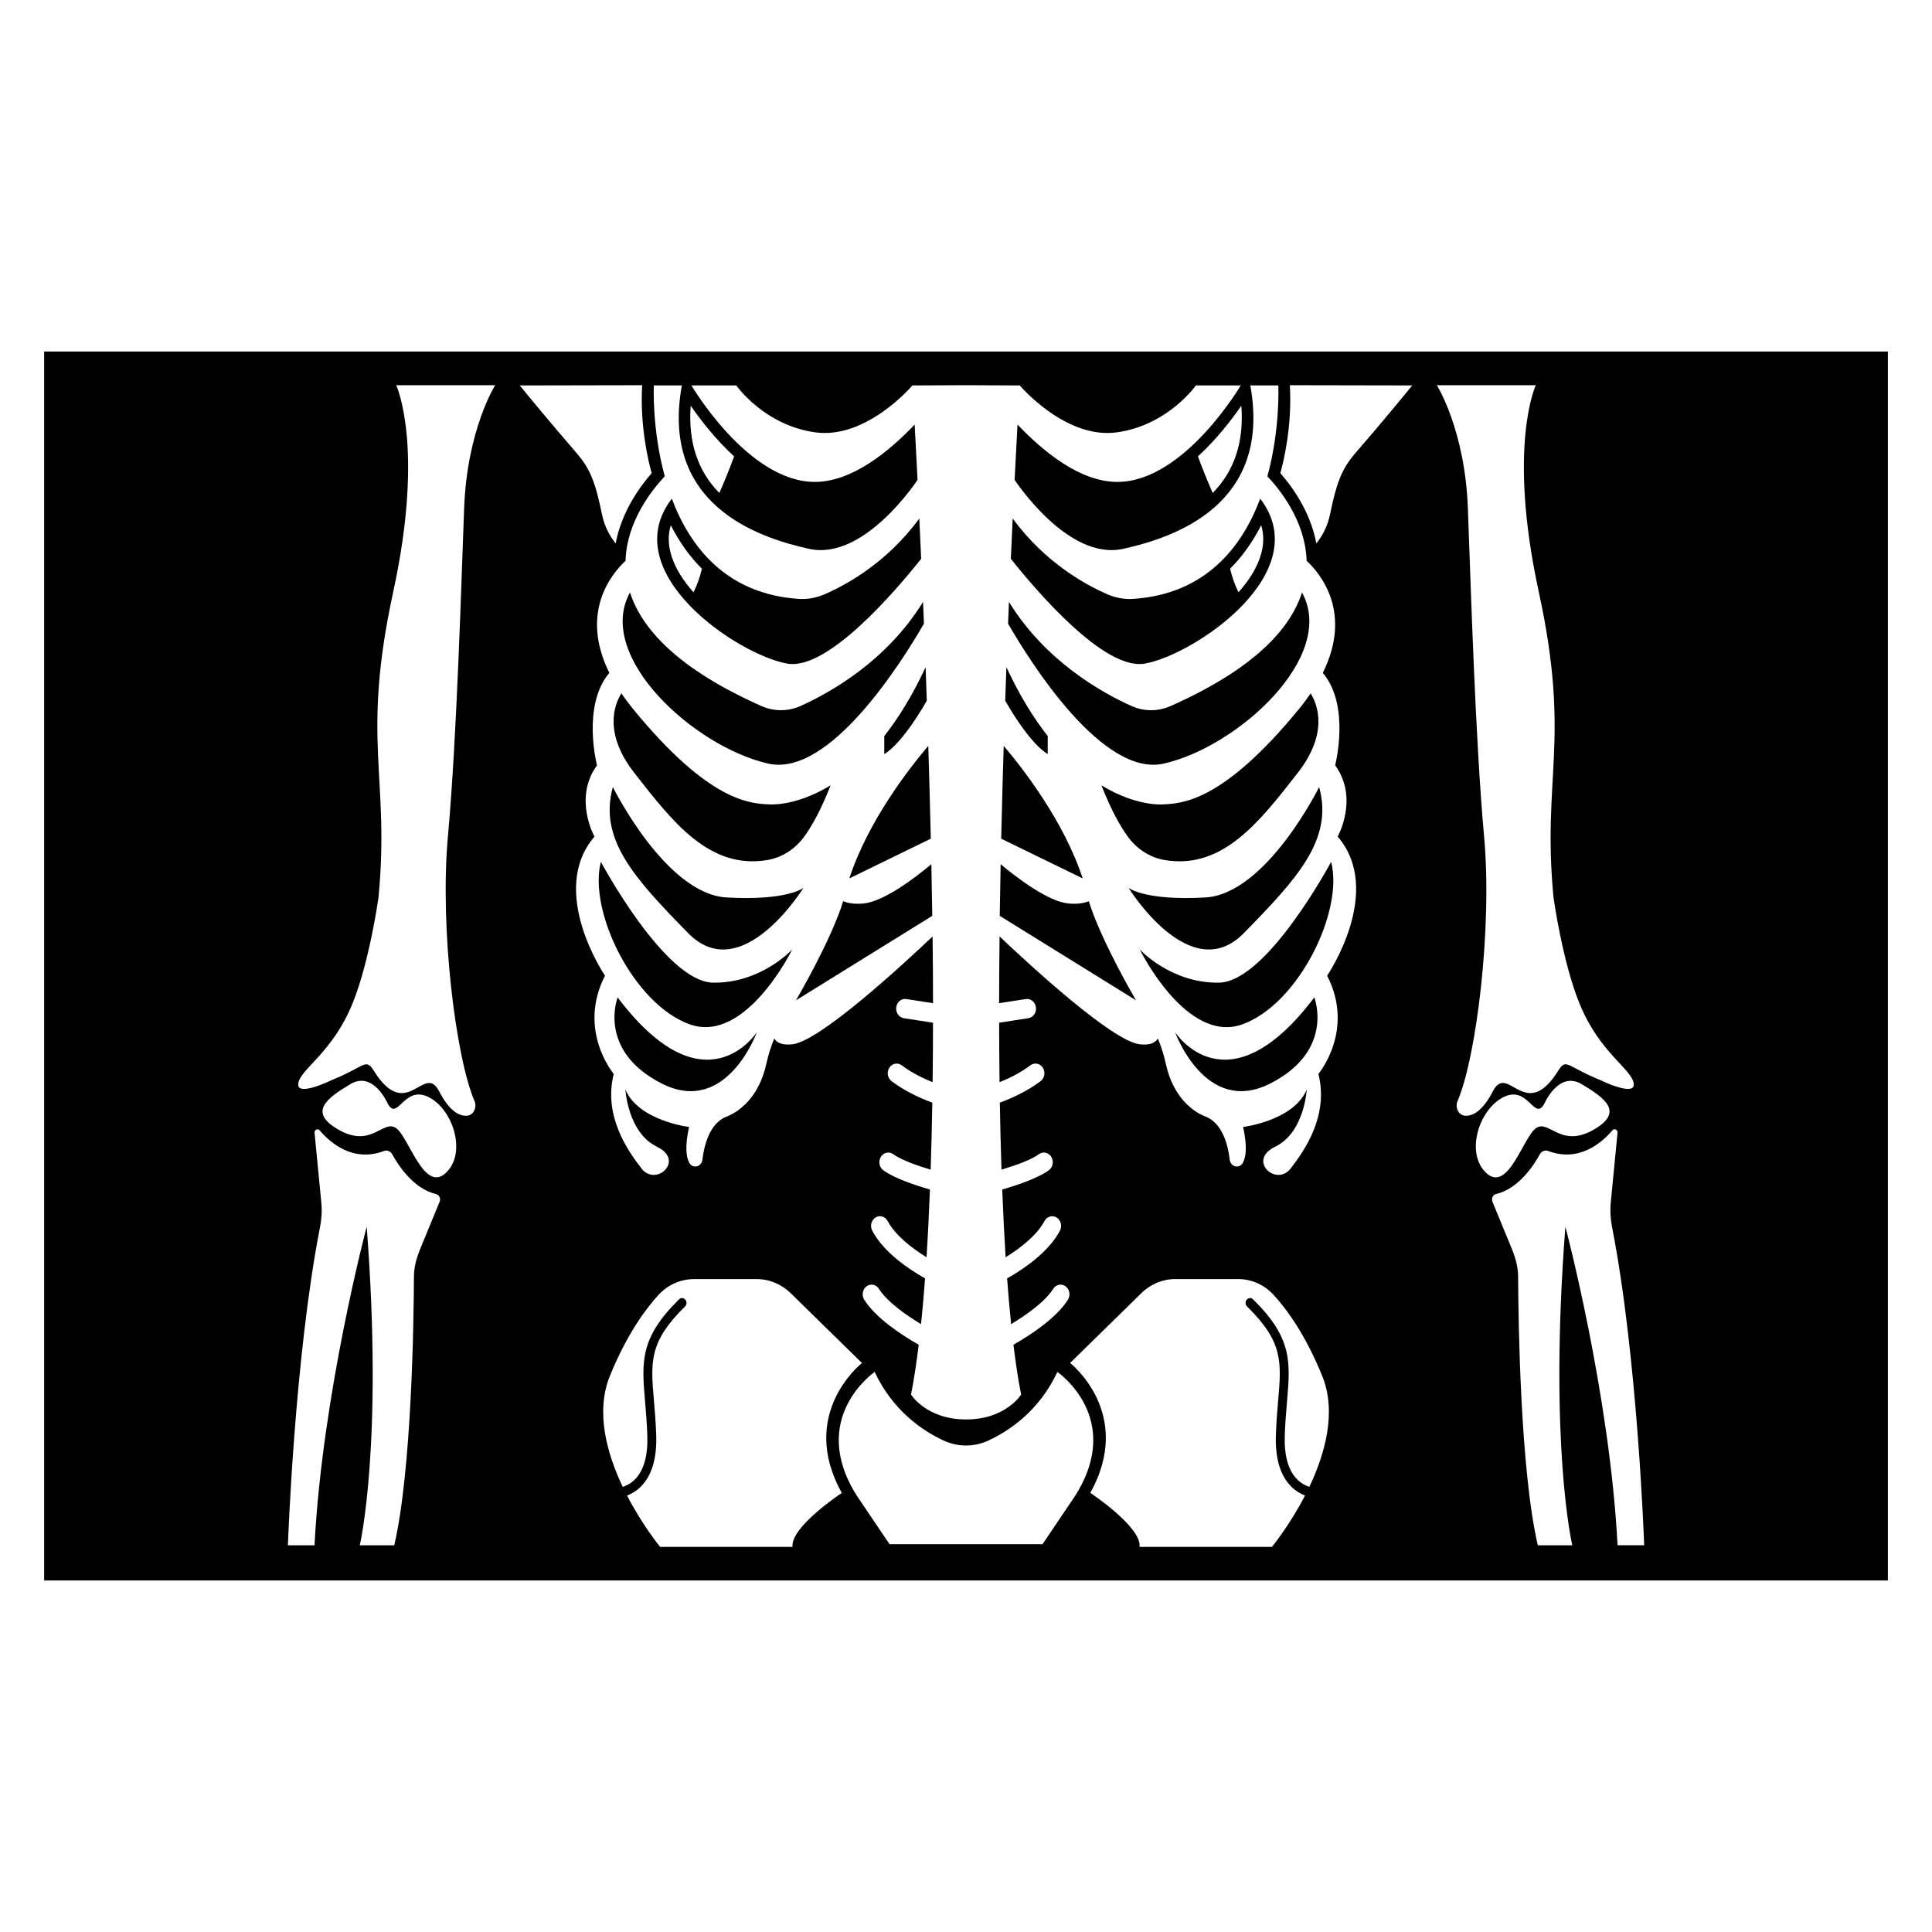
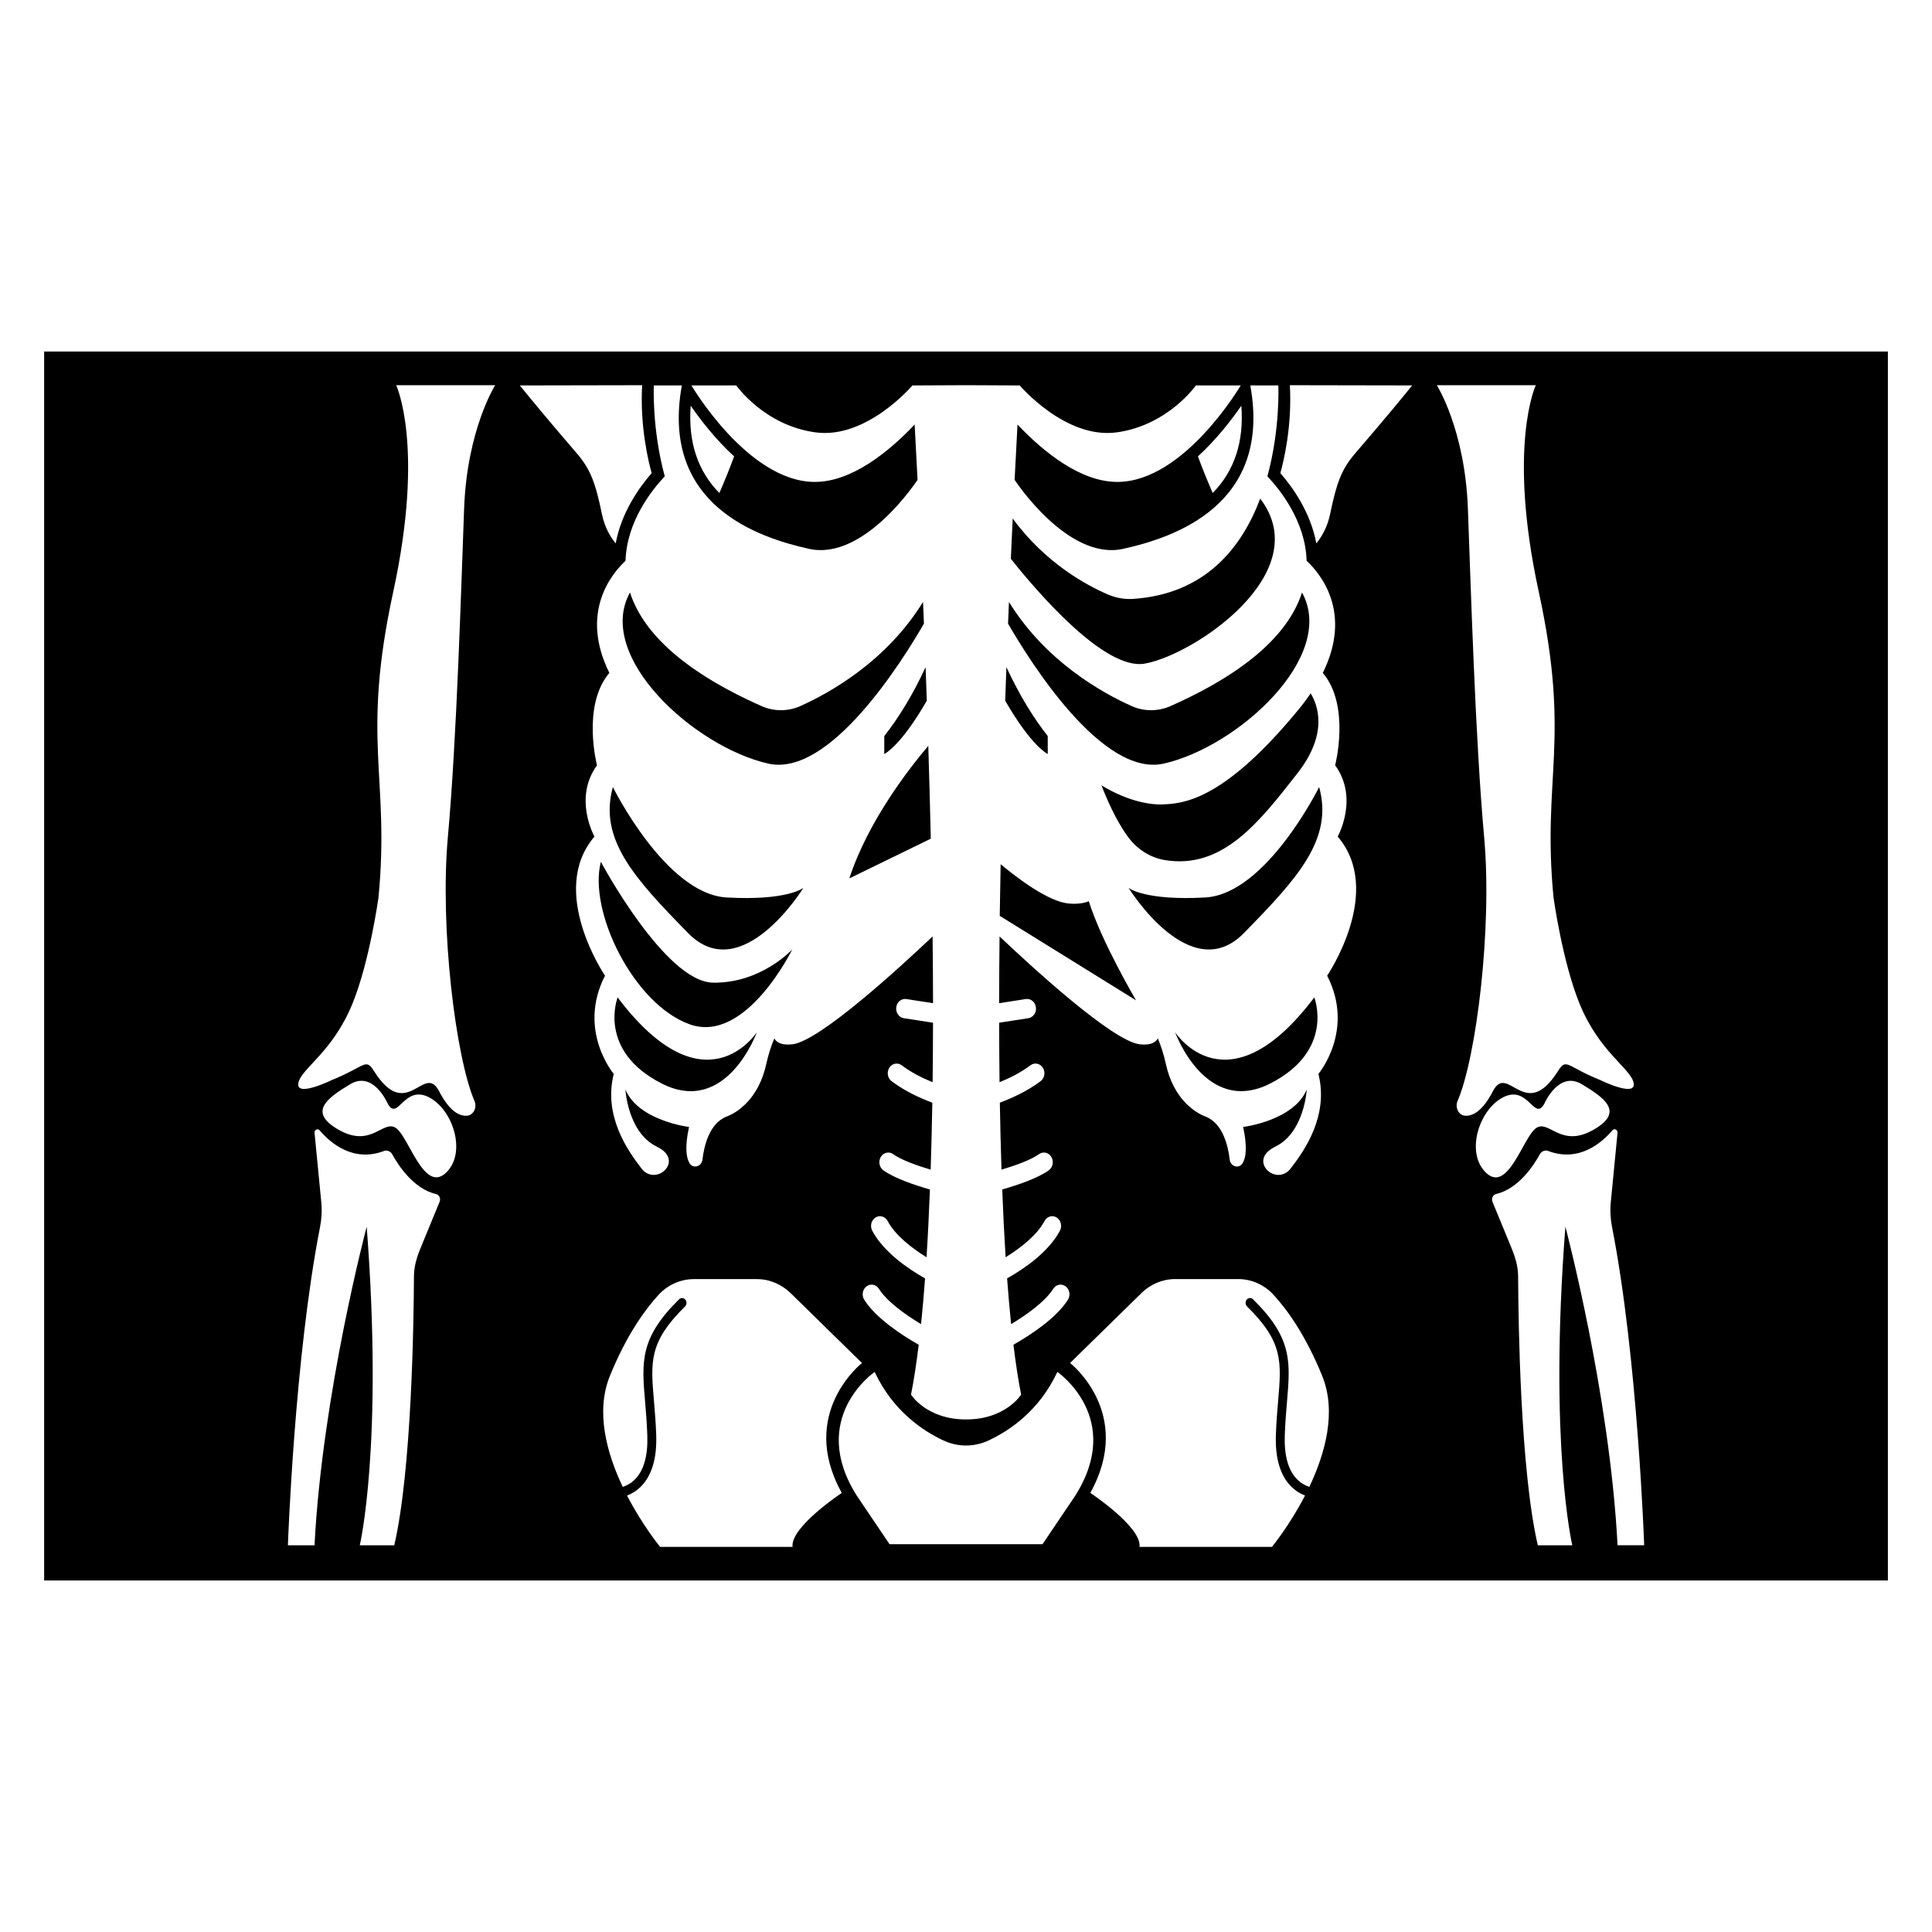
<svg xmlns="http://www.w3.org/2000/svg" fill="#000000" width="800px" height="800px" version="1.1" viewBox="144 144 512 512">
  <g>
-     <path d="m372.69 383.45c-2.312 0.188-3.996-0.109-5.234-0.621-3.324 10.672-12.523 26.273-12.523 26.273l36.125-22.391c-0.066-4.57-0.145-9.141-0.238-13.684-4.578 3.809-12.742 9.984-18.129 10.422z" />
    <path d="m307.68 408.33s-5.516 14.051 11.668 22.809c17.184 8.75 25.227-13.594 25.227-13.594s-13.762 21.422-36.895-9.215z" />
    <path d="m332.94 404.41c-12.73-0.23-29.703-32.023-29.703-32.023-3.394 13.129 8.699 37.781 23.555 43.074 14.852 5.301 27.16-19.844 27.16-19.844-0.004 0.004-8.281 9.023-21.012 8.793z" />
    <path d="m452 357.18c-2.422 0.109-8.594-0.469-16.113-5.062 2.555 6.555 4.984 10.844 7.027 13.645 2.312 3.164 5.769 5.477 9.633 6.141 15.48 2.656 25.266-10.176 35.312-23.008 8.258-10.551 5.332-18.133 3.481-21.137-0.91 1.328-1.91 2.691-3.059 4.09-20.371 24.871-31.188 25.102-36.281 25.332z" />
-     <path d="m447.33 319.87c13.004-2.242 45.672-24.082 30.637-43.73-4.84 12.879-14.484 25.297-33.668 26.574-2.277 0.152-4.609-0.273-6.707-1.176-5.461-2.344-16.504-8.219-25.215-20.137-0.16 3.379-0.328 6.941-0.492 10.68 6.812 8.574 24.773 29.629 35.445 27.789zm30.902-36.684c0.828 2.754 0.707 5.617-0.348 8.656-1.039 2.996-2.941 6.051-5.668 9.109-0.902-1.773-1.652-3.859-2.238-6.227 3.211-3.195 5.977-7.062 8.254-11.539z" />
-     <path d="m352.67 319.87c10.672 1.84 28.633-19.215 35.449-27.785-0.168-3.738-0.332-7.301-0.492-10.68-8.711 11.922-19.754 17.793-25.215 20.137-2.098 0.902-4.43 1.324-6.707 1.176-19.184-1.281-28.828-13.699-33.668-26.574-15.043 19.645 17.625 41.484 30.633 43.727zm-30.906-36.684c2.277 4.473 5.039 8.34 8.254 11.543-0.586 2.367-1.328 4.449-2.231 6.227-2.731-3.055-4.629-6.109-5.668-9.109-1.059-3.043-1.18-5.902-0.355-8.66z" />
+     <path d="m447.33 319.87c13.004-2.242 45.672-24.082 30.637-43.73-4.84 12.879-14.484 25.297-33.668 26.574-2.277 0.152-4.609-0.273-6.707-1.176-5.461-2.344-16.504-8.219-25.215-20.137-0.16 3.379-0.328 6.941-0.492 10.68 6.812 8.574 24.773 29.629 35.445 27.789zm30.902-36.684z" />
    <path d="m390.67 366.26c-0.191-8.344-0.418-16.582-0.664-24.602-4.984 5.863-15.977 19.945-20.922 35.125z" />
    <path d="m356.91 379.3s-4.242 3.457-20.367 2.535-30.129-29.258-30.129-29.258c-3.82 13.82 5.727 24.188 19.945 38.703 14.211 14.516 30.551-11.98 30.551-11.98z" />
    <path d="m378.34 343.82s4.293-1.977 11.27-14.125c-0.102-3.008-0.211-5.965-0.316-8.887-3.488 7.523-7.215 13.504-10.953 18.258z" />
-     <path d="m347.46 371.9c3.863-0.664 7.32-2.977 9.633-6.141 2.047-2.801 4.473-7.09 7.027-13.645-7.516 4.594-13.688 5.176-16.113 5.062-5.094-0.23-15.914-0.457-36.285-25.34-1.145-1.402-2.144-2.754-3.059-4.09-1.848 3.008-4.777 10.586 3.481 21.137 10.051 12.836 19.828 25.676 35.316 23.016z" />
    <path d="m452.42 346.36c19.629-4.438 45.969-28.406 36.625-45.344-3.098 9.645-12.68 20.258-34.879 30.117-3.246 1.441-7.008 1.441-10.246-0.004-7.906-3.543-22.867-11.898-32.535-27.609-0.082 1.891-0.156 3.797-0.238 5.75 5.863 10.156 25.023 40.762 41.273 37.09z" />
    <path d="m347.58 346.36c16.254 3.68 35.414-26.934 41.273-37.094-0.082-1.949-0.156-3.859-0.238-5.75-9.668 15.707-24.633 24.066-32.535 27.609-3.238 1.449-7.004 1.445-10.246 0.004-22.199-9.859-31.773-20.477-34.879-30.117-9.344 16.941 16.992 40.902 36.625 45.348z" />
    <path d="m473.64 391.28c14.219-14.516 23.766-24.879 19.945-38.703 0 0-14.008 28.336-30.129 29.258-16.125 0.922-20.367-2.535-20.367-2.535s16.332 26.496 30.551 11.98z" />
    <path d="m455.41 417.54s8.039 22.344 25.227 13.594c17.184-8.75 11.668-22.809 11.668-22.809-23.129 30.637-36.895 9.215-36.895 9.215z" />
-     <path d="m467.06 404.41c-12.73 0.23-21.004-8.785-21.004-8.785s12.309 25.141 27.16 19.844c14.852-5.301 26.945-29.945 23.555-43.074-0.008 0-16.98 31.789-29.711 32.016z" />
    <path d="m427.31 383.45c-5.387-0.438-13.559-6.613-18.129-10.422-0.09 4.551-0.172 9.113-0.238 13.684l36.125 22.391s-9.199-15.602-12.523-26.273c-1.238 0.512-2.922 0.809-5.234 0.621z" />
-     <path d="m409.99 341.66c-0.246 8.02-0.473 16.258-0.664 24.602l21.59 10.523c-4.949-15.18-15.941-29.258-20.926-35.125z" />
    <path d="m421.66 343.82v-4.758c-3.738-4.758-7.461-10.734-10.953-18.258-0.105 2.918-0.215 5.875-0.316 8.887 6.977 12.152 11.27 14.129 11.27 14.129z" />
    <path d="m155.7 237.16v325.68h488.61v-325.68zm328.25 8.914h0.02zm-18.574 28.578c-1.258-2.91-2.711-6.402-3.91-9.703 4.938-4.508 8.984-9.789 11.504-13.426 0.727 9.516-1.82 17.27-7.594 23.129zm-138.33-23.129c2.519 3.637 6.566 8.918 11.504 13.426-1.195 3.293-2.644 6.793-3.91 9.703-5.773-5.859-8.316-13.613-7.594-23.129zm-10.98-5.449h-0.02zm-55.566 216.41-5.047 12.273c-1.305 3.168-1.738 5.356-1.75 7.594-0.055 11.719-0.586 51.273-5.219 71.168h-9.133s6.273-26.617 1.828-84.43c0 0-11.742 44.199-13.828 84.43h-7.051s1.723-49.676 8.504-84.266c0.43-2.188 0.559-4.41 0.344-6.629l-1.785-18.391c-0.082-0.816 0.836-1.285 1.352-0.68 2.75 3.238 8.828 8.613 17.094 5.457 0.754-0.289 1.719 0.121 2.125 0.867 1.578 2.887 5.617 9.152 11.613 10.566 0.848 0.188 1.312 1.18 0.953 2.039zm1.559-7.566c-5.742 5.168-9.719-9.633-13.113-11.969-3.391-2.336-6.457 5.309-15.004 0.562-8.543-4.746-3.258-8.5 2.871-12.184 6.133-3.684 9.914 5.098 9.914 5.098 2.676 4.957 4.242-4.957 10.828-1.699 6.59 3.266 10.242 15.023 4.504 20.191zm7.691-19.133c0.727 1.684-0.266 3.758-1.969 3.891-1.949 0.152-4.609-1.047-7.422-6.504-3.945-7.656-8.496 8.508-17.227-5.301-2.281-3.613-2.172-1.301-11.156 2.336 0 0-9.582 4.715-8.918 0.852 0.664-3.863 9.109-8.137 14.395-21.191 4.527-11.195 6.852-28.035 6.852-28.035 3.078-32.047-4.695-41.363 3.914-81.027 8.383-38.617 0.781-54.715 0.781-54.715h26.223s-7.438 11.742-8.223 32.59c-0.781 20.848-1.953 61.219-4.309 87.145-2.16 24.047 2.062 58.348 7.059 69.961zm44.426-189.7c-0.613 10.914 1.664 20.234 2.523 23.301-3.301 3.785-8.004 10.387-9.539 18.621-1.359-1.672-2.906-4.219-3.621-7.672-1.699-8.219-2.973-11.906-6.727-16.258-7.637-8.848-13.008-15.406-15.055-17.93zm39.863 307.86h-35.094s-4.637-5.621-8.766-13.602c1.223-0.484 2.516-1.223 3.691-2.414 2.887-2.906 4.246-7.5 4.035-13.637-0.121-3.461-0.379-6.465-0.605-9.113-0.883-10.344-1.324-15.539 8.242-24.949 0.484-0.473 0.52-1.285 0.082-1.809-0.438-0.523-1.184-0.559-1.668-0.086-10.438 10.273-9.898 16.602-9.004 27.078 0.223 2.621 0.48 5.586 0.594 8.977 0.188 5.344-0.91 9.266-3.258 11.645-1.023 1.039-2.176 1.641-3.246 2.016-4.188-8.801-7.301-19.859-3.406-29.434 4.453-10.941 9.402-17.672 12.891-21.473 2.484-2.699 5.875-4.168 9.391-4.168h16.668c3.316 0 6.508 1.336 8.973 3.742l18.879 18.496s-17.094 13.316-5.352 34.426c0-0.004-13.699 9.062-13.047 14.305zm66.238-0.711h-40.535l-8.609-12.75c-13.18-20.68 4.664-32.91 4.664-32.91 4.832 10.344 12.766 15.625 18.227 18.164 3.828 1.785 8.137 1.785 11.965 0 5.461-2.543 13.402-7.82 18.227-18.164 0 0 17.844 12.227 4.664 32.91zm70.707-15.188c-1.074-0.371-2.223-0.977-3.246-2.016-2.348-2.383-3.445-6.297-3.258-11.645 0.117-3.387 0.371-6.359 0.594-8.977 0.898-10.484 1.438-16.809-9.004-27.078-0.484-0.473-1.23-0.434-1.668 0.086-0.438 0.523-0.402 1.336 0.082 1.809 9.566 9.41 9.125 14.605 8.242 24.949-0.227 2.648-0.484 5.656-0.605 9.113-0.211 6.141 1.145 10.73 4.035 13.637 1.18 1.188 2.469 1.93 3.691 2.414-4.133 7.981-8.766 13.602-8.766 13.602h-35.094c0.648-5.238-13.047-14.309-13.047-14.309 11.742-21.109-5.352-34.426-5.352-34.426l18.879-18.496c2.457-2.414 5.656-3.742 8.973-3.742h16.668c3.516 0 6.906 1.465 9.391 4.168 3.492 3.797 8.438 10.531 12.891 21.473 3.894 9.578 0.777 20.637-3.406 29.438zm2.41-109.45c2.777 11.059-3.621 20.273-7.441 25.176-1.059 1.355-2.754 1.934-4.398 1.391-1.223-0.402-2.289-1.367-2.656-2.625-0.379-1.301 0.191-2.519 1.148-3.402 0.637-0.586 1.406-1.004 2.172-1.391 7.465-3.828 8.082-14.992 8.082-14.992-3.512 8.293-16.859 9.906-16.859 9.906 1.152 5.289 0.75 8.09-0.109 9.559-0.941 1.613-3.234 0.984-3.449-0.91-0.398-3.461-1.762-9.621-6.414-11.41-1.879-0.719-3.492-1.879-4.832-3.164-2.898-2.766-4.762-6.602-5.648-10.68-0.555-2.543-1.293-4.801-2.152-6.871-0.613 1.137-2.004 1.867-4.762 1.57-7.238-0.77-29.059-20.887-37.18-28.586-0.07 5.898-0.109 11.809-0.121 17.688l7.082-1.098c1.281-0.203 2.484 0.77 2.672 2.172 0.188 1.402-0.711 2.699-2.004 2.902l-7.742 1.199c0.012 5.305 0.047 10.57 0.109 15.766 2.625-1.062 5.606-2.535 8.184-4.481 1.074-0.812 2.539-0.523 3.285 0.641 0.746 1.16 0.48 2.762-0.59 3.566-3.492 2.637-7.559 4.488-10.801 5.691 0.102 6.062 0.246 11.996 0.438 17.758 3.793-1.137 7.863-2.609 9.926-4.106 1.078-0.785 2.551-0.469 3.269 0.707 0.727 1.18 0.434 2.769-0.648 3.559-2.848 2.066-8.102 3.863-12.352 5.094 0.242 6.238 0.539 12.262 0.898 17.957 3.918-2.422 8.297-5.82 10.305-9.594 0.648-1.223 2.09-1.652 3.219-0.941 1.129 0.707 1.516 2.273 0.867 3.496-3.008 5.668-9.461 10.082-14 12.645 0.316 4.262 0.676 8.297 1.066 12.117 4.238-2.555 9.039-6.004 11.16-9.355 0.734-1.168 2.207-1.465 3.281-0.664 1.074 0.801 1.352 2.394 0.609 3.562-3.059 4.836-9.715 9.23-14.434 11.922 0.598 4.902 1.27 9.371 2.039 13.203 0 0-4.055 6.594-14.59 6.594-10.535 0-14.59-6.594-14.59-6.594 0.766-3.836 1.438-8.305 2.039-13.203-4.719-2.691-11.375-7.09-14.434-11.922-0.734-1.164-0.465-2.762 0.609-3.562 1.078-0.801 2.543-0.504 3.281 0.664 2.121 3.352 6.918 6.801 11.16 9.355 0.398-3.82 0.754-7.856 1.066-12.117-4.539-2.562-10.992-6.977-14-12.645-0.648-1.223-0.262-2.793 0.867-3.496 1.129-0.711 2.57-0.281 3.219 0.941 2.004 3.773 6.383 7.168 10.305 9.594 0.363-5.691 0.656-11.719 0.898-17.957-4.246-1.223-9.508-3.027-12.352-5.094-1.082-0.785-1.375-2.379-0.648-3.559 0.719-1.176 2.191-1.492 3.269-0.707 2.062 1.492 6.133 2.969 9.926 4.106 0.191-5.762 0.336-11.703 0.438-17.758-3.246-1.203-7.309-3.055-10.801-5.691-1.066-0.812-1.336-2.41-0.59-3.566 0.742-1.164 2.211-1.449 3.285-0.641 2.57 1.945 5.559 3.414 8.184 4.481 0.066-5.195 0.102-10.453 0.109-15.766l-7.742-1.199c-1.289-0.203-2.188-1.496-2.004-2.902 0.18-1.402 1.391-2.371 2.672-2.172l7.082 1.098c-0.012-5.879-0.051-11.789-0.121-17.688-8.121 7.703-29.941 27.816-37.18 28.586-2.754 0.293-4.152-0.434-4.762-1.57-0.863 2.07-1.598 4.324-2.152 6.871-0.891 4.074-2.75 7.91-5.648 10.68-1.344 1.285-2.953 2.438-4.832 3.164-4.644 1.789-6.012 7.949-6.414 11.41-0.223 1.895-2.508 2.523-3.449 0.91-0.855-1.465-1.258-4.266-0.109-9.559 0 0-13.352-1.613-16.859-9.906 0 0 0.613 11.168 8.082 14.992 0.766 0.395 1.535 0.805 2.172 1.391 0.957 0.887 1.527 2.102 1.148 3.402-0.367 1.258-1.43 2.223-2.656 2.625-1.641 0.543-3.344-0.031-4.398-1.391-3.82-4.902-10.219-14.117-7.441-25.176 0 0-9.742-11.516-2.316-26.031 0 0-15.234-22.348-2.793-36.859 0 0-5.691-10.137 0.672-18.887 0 0-4.106-15.793 3.273-24.496-7.918-15.977 0.574-26.25 4.289-29.711 0.312-10.488 7.094-18.898 10.395-22.379-3.438-12.617-2.898-24.086-2.898-24.086h7.426c-5.727 31.559 19.957 40.273 33.734 43.309 14.688 3.234 28.727-18.289 28.727-18.289-0.293-5.785-0.555-10.723-0.766-14.656-6.777 7.144-16.73 15.336-26.688 15.203-17.613-0.23-32.465-25.566-32.465-25.566h11.879s7.426 10.602 21.004 12.438c13.578 1.844 25.676-12.438 25.676-12.438l14.211-0.066 14.234 0.066s12.098 14.281 25.676 12.438 21.004-12.438 21.004-12.438h11.879s-14.852 25.34-32.465 25.566c-9.957 0.133-19.91-8.062-26.688-15.203-0.215 3.93-0.48 8.867-0.766 14.656 0 0 14.043 21.523 28.727 18.289 13.785-3.031 39.465-11.75 33.734-43.309h7.426s0.543 11.473-2.898 24.086c3.301 3.481 10.082 11.891 10.395 22.379 3.715 3.461 12.207 13.734 4.289 29.711 7.379 8.699 3.273 24.496 3.273 24.496 6.363 8.75 0.672 18.887 0.672 18.887 12.445 14.508-2.793 36.859-2.793 36.859 7.434 14.516-2.316 26.031-2.316 26.031zm9.801-164.52c-3.75 4.344-5.019 8.035-6.723 16.258-0.719 3.457-2.266 6-3.629 7.672-1.531-8.238-6.231-14.836-9.539-18.621 0.863-3.066 3.144-12.391 2.523-23.301l32.422 0.059c-2.035 2.523-7.41 9.09-15.055 17.934zm27.074 171.71c4.996-11.613 9.227-45.914 7.043-69.965-2.348-25.926-3.523-66.297-4.309-87.145-0.781-20.848-8.223-32.59-8.223-32.59h26.223s-7.602 16.098 0.781 54.715c8.609 39.664 0.836 48.98 3.914 81.027 0 0 2.324 16.844 6.852 28.035 5.285 13.055 13.73 17.324 14.395 21.191 0.664 3.863-8.918-0.852-8.918-0.852-8.988-3.637-8.871-5.949-11.156-2.336-8.727 13.809-13.273-2.359-17.227 5.301-2.812 5.457-5.473 6.656-7.422 6.504-1.684-0.133-2.68-2.211-1.953-3.887zm12.199-1.051c6.59-3.258 8.156 6.66 10.828 1.699 0 0 3.785-8.781 9.914-5.098 6.133 3.684 11.418 7.438 2.871 12.184-8.543 4.746-11.613-2.902-15.004-0.562-3.391 2.336-7.371 17.141-13.113 11.969-5.738-5.176-2.086-16.934 4.504-20.191zm30.203 118.78c-2.086-40.23-13.828-84.43-13.828-84.43-4.449 57.812 1.828 84.43 1.828 84.43h-9.133c-4.637-19.891-5.164-59.445-5.219-71.168-0.012-2.238-0.449-4.422-1.75-7.594l-5.047-12.273c-0.352-0.863 0.105-1.855 0.957-2.051 6-1.41 10.035-7.672 11.613-10.566 0.406-0.746 1.371-1.152 2.125-0.867 8.262 3.16 14.344-2.215 17.094-5.457 0.516-0.605 1.43-0.137 1.352 0.68l-1.785 18.391c-0.215 2.223-0.086 4.449 0.344 6.629 6.781 34.59 8.504 84.266 8.504 84.266l-7.055 0.004z" />
  </g>
</svg>